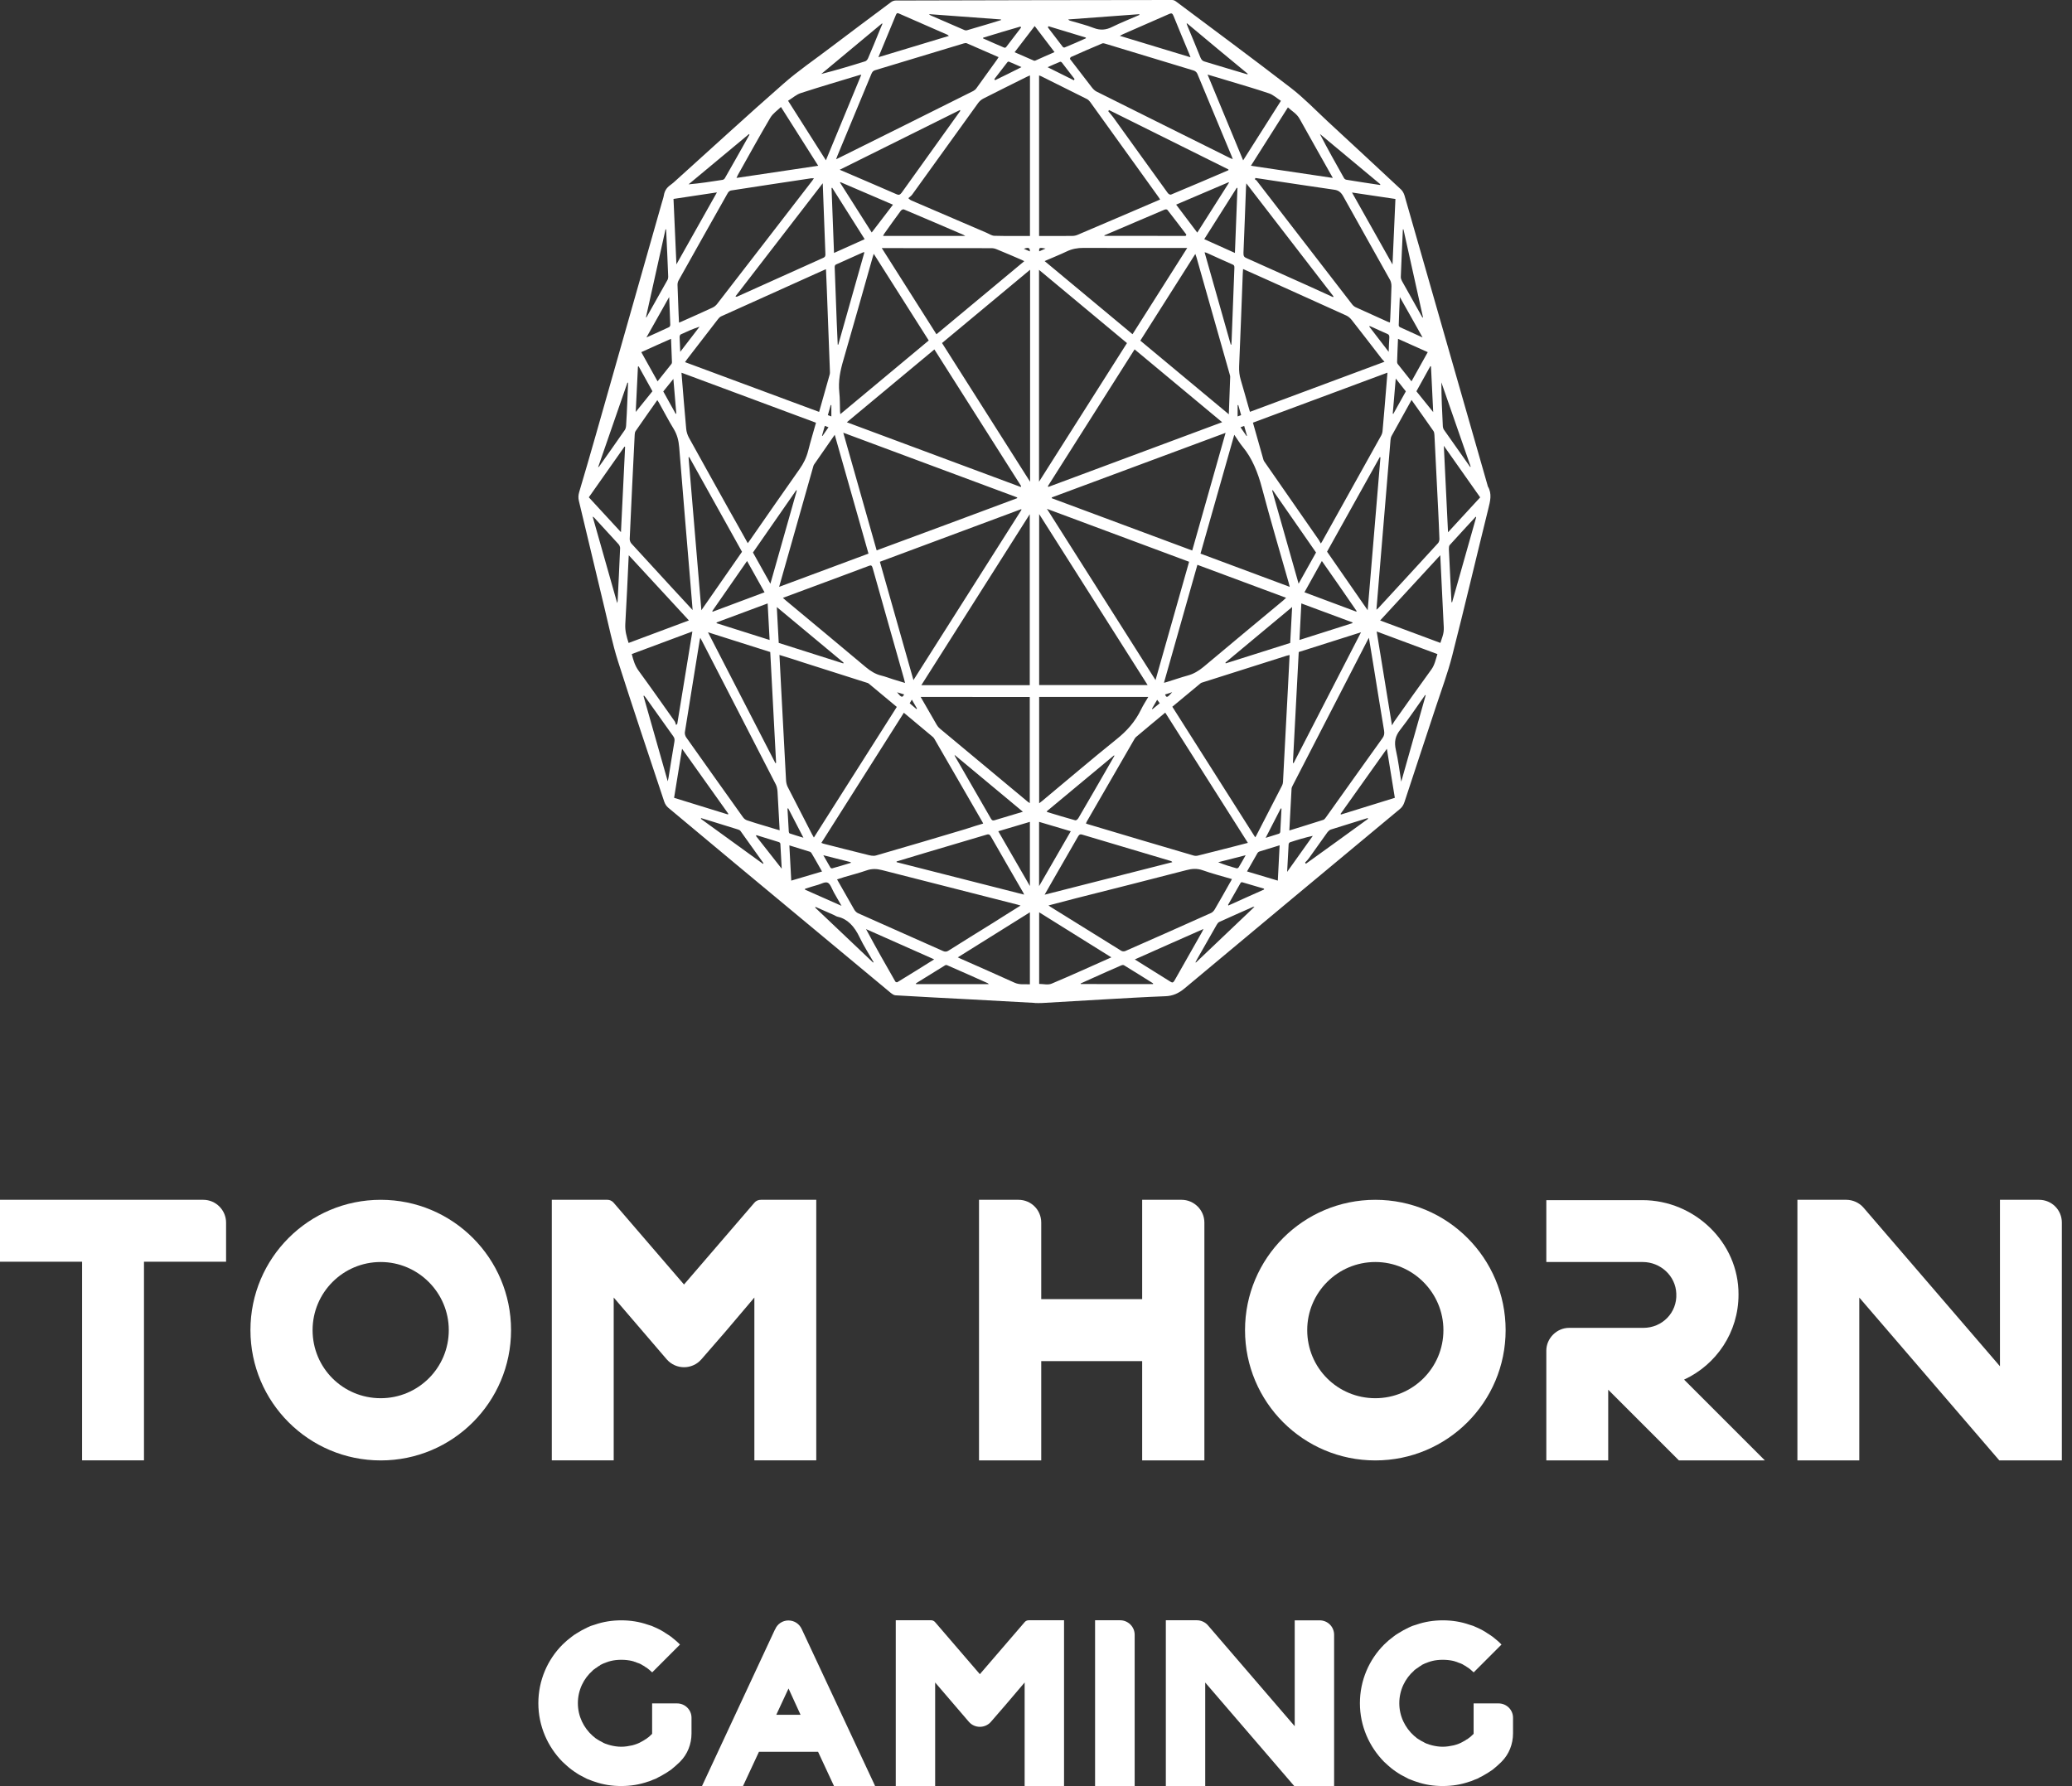
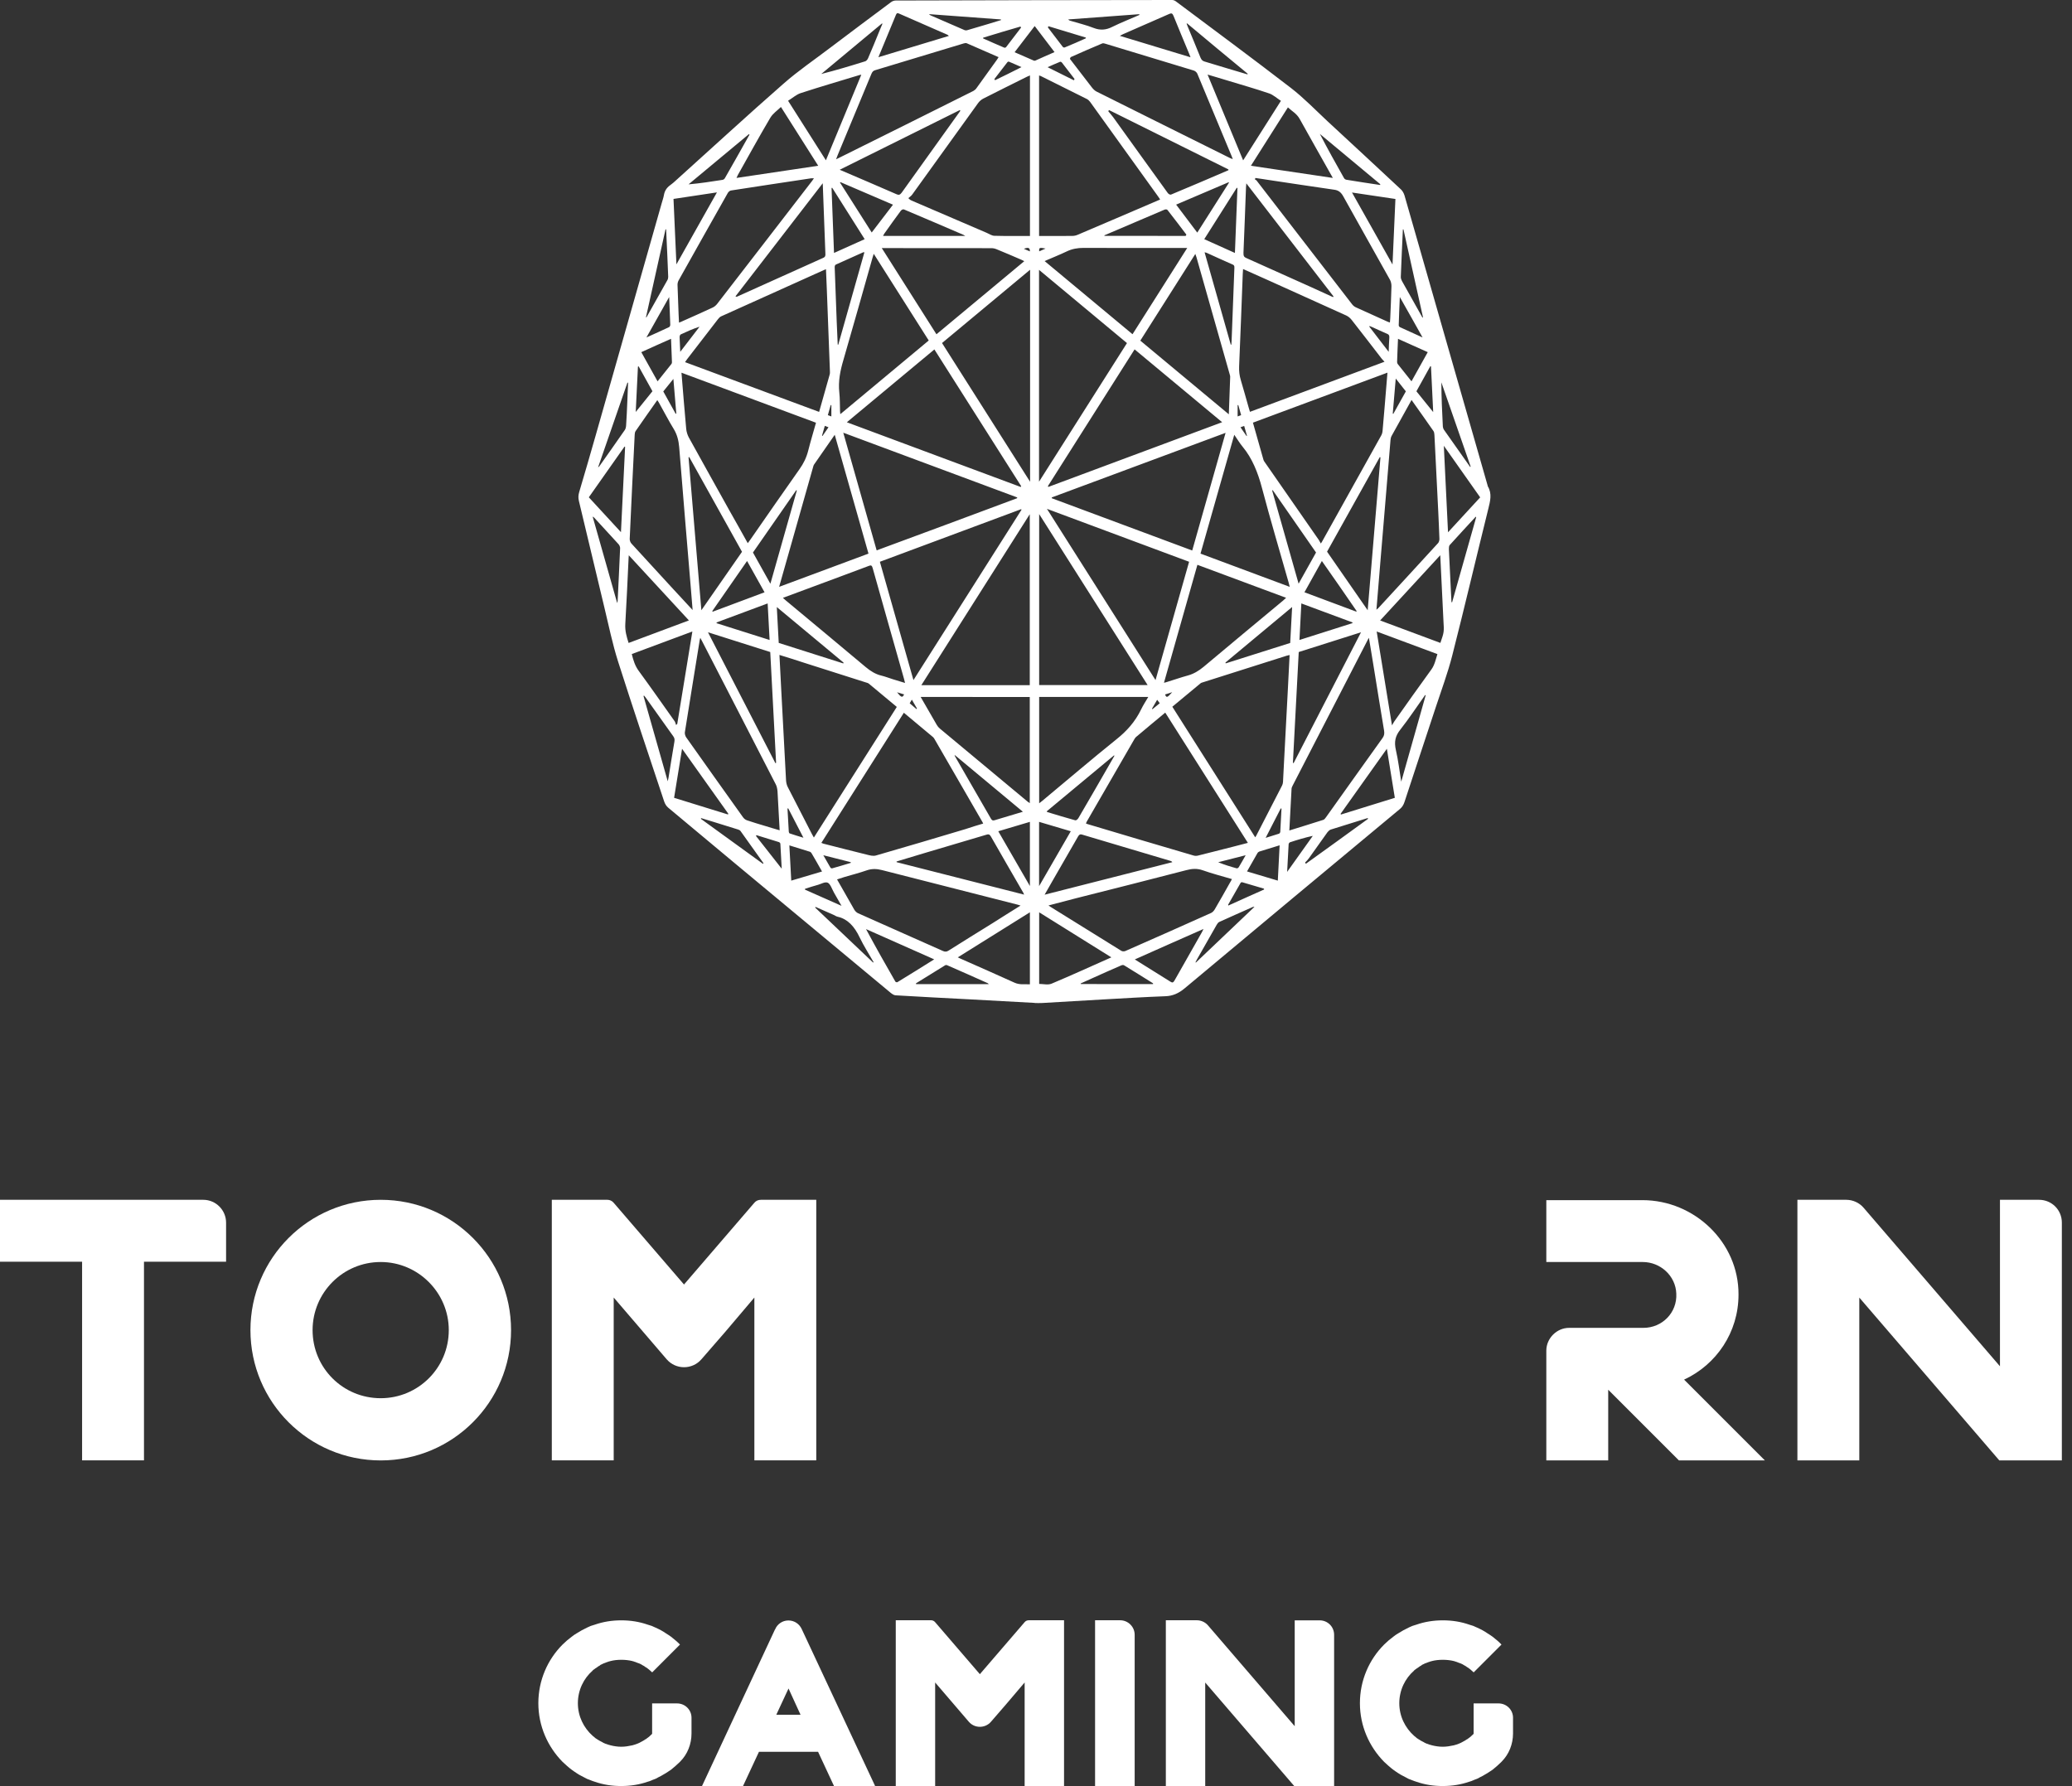
<svg xmlns="http://www.w3.org/2000/svg" width="116" height="100" viewBox="0 0 116 100" fill="none">
  <rect x="0" y="0" width="116" height="100" fill="#333333" stroke="none" />
  <path d="M57.93 56.149C56.733 56.084 55.54 56.018 54.346 55.953C52.942 55.88 51.538 55.808 50.135 55.724C50.044 55.721 49.946 55.648 49.862 55.583C46.957 53.171 44.054 50.755 41.152 48.342C39.904 47.301 38.653 46.26 37.405 45.215C37.314 45.139 37.227 45.008 37.184 44.874C36.317 42.266 35.439 39.661 34.601 37.031C34.289 36.052 34.078 35.014 33.832 33.995C33.353 32.014 32.889 30.03 32.41 28.049C32.366 27.868 32.377 27.726 32.424 27.556C32.74 26.485 33.056 25.415 33.36 24.338C34.594 20.003 35.823 15.671 37.057 11.336C37.093 11.202 37.144 11.072 37.166 10.934C37.22 10.611 37.391 10.455 37.586 10.317C37.655 10.27 37.721 10.208 37.786 10.15C39.81 8.329 41.82 6.475 43.862 4.687C44.704 3.947 45.603 3.341 46.478 2.674C47.61 1.817 48.745 0.969 49.88 0.123C49.96 0.062 50.058 0.029 50.149 0.029C55.304 0.015 60.462 0.004 65.617 0C65.694 0 65.773 0.029 65.839 0.083C67.986 1.69 70.141 3.283 72.274 4.926C72.985 5.474 73.642 6.156 74.316 6.784C75.688 8.053 77.063 9.327 78.43 10.604C78.514 10.68 78.59 10.81 78.63 10.941C80.182 16.346 81.731 21.759 83.28 27.168C83.288 27.189 83.288 27.211 83.295 27.229C83.542 27.643 83.429 28.053 83.32 28.495C82.642 31.227 82 33.973 81.303 36.701C81.053 37.684 80.698 38.627 80.385 39.581C79.801 41.355 79.21 43.126 78.63 44.9C78.572 45.074 78.496 45.19 78.379 45.288C74.364 48.629 70.344 51.966 66.332 55.325C65.987 55.616 65.65 55.761 65.251 55.775C64.076 55.819 62.904 55.891 61.728 55.957C60.593 56.022 59.458 56.091 58.319 56.156C58.191 56.163 58.068 56.156 57.941 56.156C57.93 56.156 57.93 56.153 57.93 56.149ZM65.632 39.567C67.184 42.016 68.726 44.442 70.272 46.877C70.293 46.848 70.308 46.829 70.322 46.804C70.808 45.864 71.291 44.925 71.773 43.985C71.802 43.931 71.824 43.855 71.828 43.789C71.853 43.365 71.871 42.944 71.893 42.52C71.962 41.217 72.031 39.908 72.1 38.602C72.136 37.967 72.165 37.329 72.198 36.672C72.133 36.69 72.082 36.697 72.031 36.712C70.464 37.209 68.9 37.706 67.333 38.203C67.29 38.217 67.239 38.228 67.203 38.264C66.68 38.693 66.169 39.124 65.632 39.567ZM43.637 36.668C43.674 37.332 43.699 37.956 43.735 38.577C43.826 40.282 43.913 41.994 44.007 43.699C44.015 43.819 44.047 43.953 44.098 44.054C44.548 44.939 45.001 45.821 45.458 46.702C45.491 46.764 45.524 46.822 45.564 46.891C47.116 44.446 48.658 42.016 50.207 39.578C49.67 39.132 49.151 38.7 48.633 38.268C48.596 38.239 48.546 38.228 48.498 38.214C47.337 37.844 46.173 37.47 45.012 37.104C44.555 36.951 44.105 36.813 43.637 36.668ZM41.863 30.411C41.922 30.334 41.961 30.276 42.001 30.222C42.919 28.901 43.837 27.574 44.762 26.264C44.983 25.952 45.15 25.622 45.252 25.212C45.382 24.697 45.535 24.197 45.683 23.667C43.169 22.731 40.67 21.802 38.152 20.866C38.239 21.94 38.323 22.978 38.417 24.012C38.432 24.178 38.49 24.356 38.562 24.49C39.324 25.872 40.093 27.244 40.859 28.622C41.192 29.21 41.526 29.801 41.863 30.411ZM73.946 30.429C73.986 30.374 73.997 30.36 74.004 30.342C75.115 28.346 76.228 26.355 77.338 24.36C77.371 24.298 77.393 24.222 77.4 24.149C77.44 23.732 77.476 23.308 77.509 22.887C77.567 22.227 77.618 21.563 77.676 20.863C75.154 21.799 72.655 22.727 70.145 23.663C70.348 24.371 70.536 25.056 70.732 25.735C70.75 25.803 70.798 25.865 70.838 25.92C71.839 27.363 72.844 28.804 73.845 30.247C73.877 30.298 73.91 30.36 73.946 30.429ZM69.862 47.189C68.309 44.74 66.778 42.324 65.236 39.897C64.681 40.358 64.134 40.811 63.589 41.272C63.553 41.308 63.52 41.359 63.492 41.41C62.614 42.93 61.732 44.453 60.854 45.977C60.832 46.013 60.818 46.053 60.796 46.104C60.843 46.122 60.88 46.14 60.916 46.147C62.886 46.735 64.856 47.323 66.829 47.9C66.905 47.921 66.985 47.921 67.061 47.903C67.725 47.74 68.389 47.566 69.053 47.399C69.317 47.334 69.579 47.265 69.862 47.189ZM55.043 46.108C55.021 46.06 55.01 46.039 54.999 46.017C54.107 44.471 53.214 42.926 52.322 41.384C52.297 41.341 52.267 41.294 52.235 41.268C51.694 40.815 51.154 40.365 50.602 39.904C49.064 42.331 47.53 44.751 45.984 47.189C46.039 47.21 46.064 47.225 46.09 47.232C46.899 47.439 47.708 47.646 48.517 47.845C48.691 47.889 48.876 47.943 49.039 47.896C50.711 47.417 52.38 46.916 54.049 46.419C54.368 46.311 54.698 46.209 55.043 46.108ZM64.95 11.17C64.903 11.101 64.87 11.05 64.841 11.006C63.571 9.24 62.302 7.469 61.028 5.703C60.977 5.634 60.912 5.576 60.847 5.543C60.002 5.119 59.153 4.701 58.308 4.277C58.268 4.255 58.224 4.241 58.173 4.226C58.173 7.23 58.173 10.212 58.173 13.212C58.239 13.212 58.297 13.212 58.351 13.212C58.91 13.212 59.476 13.216 60.034 13.208C60.132 13.208 60.234 13.187 60.328 13.147C61.065 12.835 61.797 12.519 62.53 12.207C63.328 11.866 64.126 11.525 64.95 11.17ZM57.662 13.212C57.662 10.201 57.662 7.223 57.662 4.223C57.6 4.248 57.549 4.27 57.502 4.292C56.682 4.698 55.87 5.104 55.054 5.518C54.945 5.572 54.836 5.663 54.756 5.775C53.526 7.477 52.3 9.185 51.074 10.887C51.012 10.974 50.929 11.024 50.853 11.093C50.943 11.188 50.991 11.21 51.034 11.228C52.438 11.833 53.842 12.432 55.246 13.038C55.384 13.1 55.525 13.197 55.667 13.201C56.327 13.219 56.991 13.212 57.662 13.212ZM77.512 20.253C77.436 20.17 77.389 20.126 77.349 20.075C76.79 19.354 76.239 18.628 75.677 17.917C75.593 17.808 75.484 17.718 75.376 17.667C73.91 17.003 72.441 16.343 70.975 15.679C70.518 15.476 70.061 15.269 69.593 15.062C69.586 15.167 69.579 15.251 69.575 15.338C69.51 17.061 69.445 18.784 69.372 20.507C69.361 20.779 69.39 21.029 69.466 21.28C69.615 21.773 69.749 22.27 69.891 22.764C69.92 22.861 69.949 22.959 69.978 23.057C72.484 22.129 74.969 21.2 77.512 20.253ZM45.858 23.061C46.061 22.35 46.257 21.661 46.449 20.971C46.471 20.895 46.463 20.805 46.46 20.718C46.402 19.212 46.347 17.703 46.289 16.194C46.278 15.824 46.257 15.45 46.242 15.073C46.191 15.091 46.162 15.102 46.133 15.116C44.214 15.98 42.291 16.843 40.376 17.71C40.311 17.739 40.245 17.801 40.195 17.87C39.618 18.613 39.041 19.361 38.468 20.108C38.432 20.155 38.399 20.206 38.352 20.275C40.866 21.204 43.354 22.129 45.858 23.061ZM58.177 28.782C58.177 32.007 58.177 35.181 58.177 38.355C60.198 38.355 62.211 38.355 64.25 38.355C62.222 35.156 60.209 31.985 58.177 28.782ZM51.582 38.359C53.628 38.359 55.641 38.359 57.651 38.359C57.651 35.174 57.651 32 57.651 28.789C55.62 31.992 53.61 35.159 51.582 38.359ZM58.17 15.109C58.17 19.067 58.17 22.992 58.17 26.968C59.824 24.363 61.453 21.795 63.093 19.208C61.446 17.837 59.817 16.477 58.17 15.109ZM57.669 26.972C57.669 22.985 57.669 19.06 57.669 15.102C56.019 16.477 54.386 17.83 52.739 19.205C54.379 21.791 56.011 24.36 57.669 26.972ZM64.692 38.076C65.323 35.849 65.944 33.654 66.571 31.452C63.92 30.469 61.289 29.486 58.612 28.488C60.651 31.706 62.661 34.869 64.692 38.076ZM51.139 38.076C53.171 34.876 55.177 31.713 57.187 28.542C57.179 28.528 57.176 28.521 57.172 28.506C54.542 29.486 51.905 30.465 49.26 31.452C49.888 33.657 50.508 35.845 51.139 38.076ZM47.41 23.641C50.682 24.86 53.914 26.061 57.147 27.265C57.154 27.247 57.161 27.236 57.169 27.218C55.551 24.668 53.933 22.114 52.311 19.564C50.682 20.921 49.061 22.267 47.41 23.641ZM63.52 19.56C61.899 22.118 60.281 24.664 58.667 27.215C58.674 27.233 58.681 27.244 58.688 27.262C61.921 26.058 65.153 24.857 68.421 23.638C66.771 22.267 65.153 20.921 63.52 19.56ZM56.944 27.893C56.944 27.878 56.947 27.868 56.947 27.849C53.711 26.645 50.479 25.444 47.211 24.226C47.842 26.453 48.459 28.63 49.079 30.813C51.716 29.841 54.332 28.869 56.944 27.893ZM58.884 27.849C58.884 27.864 58.884 27.875 58.881 27.893C61.5 28.869 64.119 29.845 66.746 30.821C67.37 28.626 67.986 26.449 68.614 24.233C65.345 25.444 62.117 26.649 58.884 27.849ZM79.025 22.393C78.644 23.079 78.274 23.739 77.908 24.407C77.871 24.472 77.853 24.563 77.846 24.643C77.766 25.564 77.69 26.485 77.618 27.407C77.509 28.727 77.396 30.048 77.287 31.372C77.211 32.282 77.135 33.197 77.059 34.136C77.103 34.096 77.135 34.075 77.164 34.046C78.281 32.834 79.402 31.619 80.516 30.4C80.556 30.353 80.589 30.244 80.585 30.168C80.57 29.66 80.541 29.148 80.52 28.64C80.451 27.211 80.382 25.785 80.306 24.356C80.302 24.284 80.291 24.193 80.255 24.138C79.852 23.558 79.446 22.988 79.025 22.393ZM38.776 34.154C38.74 33.719 38.711 33.334 38.678 32.95C38.457 30.316 38.236 27.683 38.025 25.045C37.993 24.661 37.909 24.338 37.728 24.033C37.43 23.551 37.166 23.032 36.883 22.531C36.857 22.488 36.832 22.448 36.799 22.401C36.386 22.988 35.979 23.562 35.58 24.142C35.548 24.186 35.537 24.273 35.533 24.338C35.435 26.282 35.341 28.223 35.254 30.171C35.25 30.258 35.297 30.374 35.348 30.429C36.088 31.241 36.836 32.047 37.575 32.856C37.967 33.276 38.355 33.701 38.776 34.154ZM72.183 46.496C72.833 46.292 73.457 46.104 74.084 45.901C74.142 45.883 74.193 45.814 74.233 45.759C75.292 44.279 76.341 42.792 77.404 41.315C77.498 41.185 77.512 41.069 77.487 40.902C77.295 39.763 77.113 38.616 76.928 37.474C76.834 36.897 76.74 36.316 76.638 35.707C76.606 35.758 76.591 35.783 76.576 35.816C75.173 38.54 73.769 41.265 72.365 43.989C72.339 44.04 72.31 44.101 72.307 44.163C72.263 44.921 72.223 45.69 72.183 46.496ZM39.204 35.707C39.19 35.769 39.179 35.805 39.172 35.845C38.896 37.564 38.613 39.28 38.341 41C38.33 41.083 38.366 41.206 38.41 41.272C39.469 42.77 40.532 44.265 41.595 45.752C41.653 45.835 41.736 45.897 41.82 45.926C42.143 46.039 42.462 46.129 42.785 46.227C43.068 46.314 43.351 46.401 43.648 46.485C43.608 45.734 43.572 45.016 43.529 44.305C43.518 44.17 43.489 44.022 43.431 43.913C42.063 41.243 40.684 38.577 39.313 35.91C39.284 35.852 39.248 35.791 39.204 35.707ZM70.286 9.965C70.275 9.991 70.261 10.016 70.25 10.038C70.286 10.059 70.322 10.074 70.348 10.107C72.133 12.418 73.917 14.732 75.702 17.043C75.76 17.115 75.836 17.177 75.916 17.21C76.497 17.478 77.077 17.736 77.661 18C77.708 18.022 77.755 18.037 77.814 18.055C77.821 17.96 77.828 17.892 77.832 17.819C77.857 17.224 77.886 16.626 77.9 16.031C77.904 15.911 77.871 15.758 77.817 15.664C76.95 14.104 76.069 12.559 75.202 10.992C75.064 10.742 74.911 10.651 74.697 10.622C73.478 10.448 72.26 10.259 71.041 10.078C70.79 10.034 70.536 10.005 70.286 9.965ZM38.014 18.062C38.087 18.033 38.145 18.015 38.192 17.989C38.758 17.736 39.328 17.485 39.894 17.221C39.988 17.177 40.086 17.101 40.158 17.003C41.932 14.714 43.695 12.421 45.466 10.128C45.498 10.085 45.524 10.038 45.567 9.983C45.502 9.983 45.455 9.98 45.408 9.983C43.913 10.208 42.418 10.433 40.924 10.665C40.862 10.673 40.786 10.734 40.746 10.803C39.825 12.436 38.903 14.068 37.989 15.704C37.953 15.769 37.927 15.871 37.931 15.954C37.942 16.357 37.96 16.756 37.975 17.159C37.982 17.456 38 17.747 38.014 18.062ZM59.94 3.2C59.925 3.229 59.911 3.265 59.897 3.294C60.306 3.831 60.716 4.364 61.13 4.897C61.206 4.992 61.293 5.079 61.388 5.126C63.872 6.37 66.365 7.604 68.853 8.844C68.9 8.866 68.948 8.884 69.016 8.913C68.991 8.844 68.98 8.804 68.966 8.772C68.323 7.226 67.681 5.677 67.032 4.128C66.996 4.041 66.901 3.969 66.825 3.947C65.178 3.443 63.535 2.946 61.888 2.449C61.83 2.431 61.758 2.409 61.703 2.434C61.112 2.681 60.528 2.938 59.94 3.2ZM46.808 8.917C46.877 8.88 46.91 8.873 46.938 8.855C49.456 7.604 51.977 6.352 54.491 5.093C54.557 5.057 54.622 5.003 54.669 4.934C55.05 4.411 55.427 3.882 55.808 3.352C55.841 3.308 55.866 3.261 55.906 3.2C55.3 2.935 54.713 2.677 54.125 2.423C54.074 2.402 54.009 2.416 53.954 2.431C52.3 2.931 50.642 3.432 48.988 3.932C48.887 3.961 48.828 4.027 48.778 4.154C48.154 5.666 47.526 7.176 46.895 8.688C46.873 8.746 46.851 8.808 46.808 8.917ZM58.699 50.693C58.761 50.736 58.783 50.755 58.808 50.769C60.129 51.589 61.449 52.412 62.77 53.229C62.835 53.272 62.933 53.272 63.005 53.243C64.605 52.539 66.205 51.832 67.801 51.114C67.881 51.077 67.957 50.998 68.008 50.91C68.298 50.417 68.578 49.917 68.86 49.416C68.897 49.361 68.926 49.3 68.969 49.216C68.407 49.05 67.863 48.912 67.333 48.723C67.025 48.614 66.731 48.632 66.419 48.716C64.362 49.253 62.302 49.768 60.241 50.29C59.744 50.424 59.24 50.555 58.699 50.693ZM57.136 50.7C57.052 50.675 57.013 50.657 56.973 50.649C54.437 50.007 51.905 49.361 49.373 48.712C49.075 48.636 48.8 48.629 48.506 48.734C48.099 48.875 47.686 48.981 47.279 49.1C47.145 49.14 47.011 49.187 46.862 49.235C47.192 49.819 47.508 50.374 47.827 50.929C47.878 51.016 47.958 51.092 48.038 51.128C49.623 51.839 51.215 52.539 52.801 53.247C52.91 53.294 52.997 53.29 53.098 53.225C53.925 52.703 54.756 52.188 55.583 51.676C56.087 51.353 56.595 51.038 57.136 50.7ZM48.916 14.21C48.887 14.304 48.865 14.366 48.847 14.431C48.303 16.343 47.769 18.262 47.214 20.166C47.04 20.757 46.92 21.338 46.989 21.98C47.026 22.325 47.018 22.684 47.029 23.032C47.029 23.072 47.036 23.115 47.044 23.188C48.702 21.806 50.341 20.442 51.995 19.063C50.972 17.449 49.95 15.838 48.916 14.21ZM68.795 23.195C68.82 22.47 68.85 21.791 68.871 21.109C68.875 21.048 68.85 20.982 68.835 20.924C68.218 18.748 67.602 16.575 66.985 14.405C66.97 14.351 66.949 14.293 66.92 14.217C65.886 15.846 64.866 17.453 63.84 19.071C65.487 20.442 67.123 21.806 68.795 23.195ZM67.21 30.995C68.875 31.615 70.529 32.228 72.205 32.856C72.176 32.747 72.162 32.674 72.14 32.602C71.643 30.85 71.124 29.108 70.656 27.338C70.42 26.438 70.097 25.651 69.575 25.02C69.408 24.82 69.267 24.581 69.1 24.342C68.465 26.573 67.845 28.771 67.21 30.995ZM43.619 32.856C45.302 32.228 46.953 31.611 48.622 30.995C47.99 28.771 47.367 26.569 46.732 24.342C46.336 24.911 45.959 25.455 45.578 26.003C45.542 26.054 45.527 26.13 45.509 26.192C45.132 27.523 44.755 28.854 44.377 30.186C44.127 31.064 43.88 31.938 43.619 32.856ZM72.002 33.469C70.333 32.848 68.69 32.239 67.036 31.622C66.412 33.824 65.791 36.008 65.164 38.225C65.247 38.206 65.291 38.199 65.334 38.181C65.726 38.061 66.118 37.923 66.513 37.815C66.825 37.728 67.105 37.564 67.38 37.336C68.864 36.088 70.351 34.858 71.842 33.617C71.882 33.581 71.929 33.53 72.002 33.469ZM43.83 33.472C43.909 33.541 43.96 33.585 44.007 33.628C45.495 34.869 46.982 36.099 48.466 37.347C48.738 37.575 49.017 37.746 49.333 37.822C49.554 37.876 49.772 37.96 49.989 38.029C50.207 38.098 50.425 38.163 50.668 38.236C50.642 38.138 50.632 38.076 50.613 38.014C50.029 35.947 49.438 33.882 48.858 31.811C48.818 31.669 48.774 31.63 48.665 31.673C47.628 32.065 46.583 32.449 45.542 32.837C44.976 33.044 44.417 33.251 43.83 33.472ZM58.177 39.019C58.177 41.007 58.177 42.98 58.177 44.972C58.239 44.925 58.289 44.889 58.337 44.849C59.73 43.691 61.112 42.509 62.516 41.381C63.063 40.942 63.542 40.43 63.894 39.701C64.003 39.472 64.144 39.266 64.286 39.019C62.233 39.019 60.212 39.019 58.177 39.019ZM51.542 39.019C51.858 39.563 52.148 40.071 52.442 40.579C52.489 40.662 52.55 40.735 52.616 40.789C54.252 42.153 55.892 43.517 57.531 44.881C57.568 44.91 57.611 44.936 57.651 44.968C57.651 42.973 57.651 41 57.651 39.023C55.62 39.019 53.599 39.019 51.542 39.019ZM63.404 18.712C64.42 17.108 65.429 15.519 66.466 13.883C66.361 13.883 66.299 13.883 66.241 13.883C64.377 13.883 62.516 13.887 60.655 13.879C60.332 13.879 60.023 13.93 59.715 14.079C59.32 14.268 58.913 14.427 58.482 14.616C60.132 15.987 61.758 17.34 63.404 18.712ZM49.365 13.887C50.407 15.526 51.415 17.115 52.427 18.715C54.067 17.351 55.696 15.994 57.343 14.623C57.285 14.594 57.245 14.572 57.208 14.554C56.74 14.351 56.269 14.148 55.797 13.956C55.703 13.916 55.601 13.894 55.503 13.894C53.526 13.89 51.549 13.89 49.569 13.89C49.521 13.887 49.463 13.887 49.365 13.887ZM76.569 34.165C76.812 31.278 77.048 28.441 77.284 25.608C77.273 25.604 77.258 25.6 77.248 25.59C76.264 27.352 75.281 29.112 74.295 30.886C75.046 31.974 75.793 33.048 76.569 34.165ZM39.266 34.165C40.039 33.055 40.786 31.981 41.541 30.893C40.554 29.119 39.567 27.352 38.584 25.586C38.573 25.593 38.562 25.6 38.548 25.608C38.787 28.441 39.023 31.274 39.266 34.165ZM39.636 35.399C40.909 37.873 42.161 40.3 43.412 42.73C43.423 42.723 43.438 42.716 43.449 42.708C43.34 40.641 43.231 38.573 43.122 36.505C41.961 36.135 40.819 35.772 39.636 35.399ZM72.383 42.708C72.394 42.712 72.412 42.716 72.423 42.723C73.671 40.296 74.922 37.869 76.196 35.399C75.013 35.776 73.867 36.139 72.709 36.505C72.6 38.577 72.492 40.644 72.383 42.708ZM46.061 10.259C44.414 12.396 42.796 14.496 41.174 16.593C41.218 16.618 41.243 16.615 41.265 16.607C42.876 15.882 44.49 15.153 46.1 14.431C46.199 14.387 46.217 14.322 46.209 14.199C46.169 13.205 46.133 12.218 46.097 11.224C46.09 10.916 46.075 10.611 46.061 10.259ZM74.632 16.636C74.639 16.622 74.647 16.607 74.654 16.593C73.036 14.496 71.414 12.396 69.775 10.266C69.764 10.375 69.76 10.43 69.757 10.488C69.709 11.71 69.669 12.933 69.615 14.148C69.608 14.329 69.651 14.395 69.771 14.445C70.972 14.982 72.169 15.519 73.37 16.06C73.79 16.252 74.211 16.448 74.632 16.636ZM53.762 6.207C53.755 6.189 53.751 6.178 53.74 6.16C51.509 7.27 49.278 8.38 47.011 9.504C48.107 9.976 49.155 10.419 50.203 10.879C50.319 10.93 50.388 10.908 50.479 10.789C51.219 9.748 51.966 8.717 52.706 7.68C53.058 7.194 53.41 6.7 53.762 6.207ZM68.773 9.53C68.773 9.515 68.773 9.501 68.773 9.486C66.546 8.376 64.315 7.27 62.084 6.16C62.073 6.182 62.059 6.207 62.048 6.229C62.135 6.338 62.229 6.439 62.316 6.555C63.336 7.97 64.355 9.396 65.378 10.807C65.418 10.861 65.508 10.916 65.559 10.894C66.637 10.448 67.703 9.987 68.773 9.53ZM58.482 50.091C60.898 49.474 63.267 48.872 65.632 48.27C65.596 48.222 65.559 48.204 65.523 48.197C63.869 47.704 62.218 47.218 60.564 46.721C60.466 46.692 60.412 46.735 60.354 46.833C59.889 47.642 59.425 48.447 58.961 49.253C58.812 49.517 58.66 49.782 58.482 50.091ZM50.196 48.23C50.196 48.244 50.196 48.255 50.196 48.27C52.565 48.875 54.938 49.478 57.335 50.087C57.303 50.022 57.295 49.996 57.285 49.975C56.679 48.926 56.073 47.881 55.471 46.826C55.395 46.695 55.326 46.699 55.228 46.731C54.081 47.072 52.935 47.413 51.789 47.751C51.259 47.91 50.729 48.07 50.196 48.23ZM48.219 4.186C48.172 4.19 48.143 4.19 48.121 4.201C47.022 4.535 45.919 4.857 44.827 5.213C44.588 5.289 44.367 5.489 44.12 5.641C44.845 6.78 45.535 7.865 46.238 8.975C46.902 7.364 47.555 5.79 48.219 4.186ZM67.605 4.175C68.28 5.793 68.933 7.375 69.597 8.978C70.304 7.861 70.993 6.776 71.712 5.645C71.476 5.492 71.273 5.304 71.055 5.231C70.279 4.966 69.495 4.745 68.712 4.506C68.353 4.393 67.993 4.292 67.605 4.175ZM77.073 35.355C77.36 37.104 77.639 38.823 77.93 40.612C77.995 40.499 78.028 40.434 78.067 40.379C78.753 39.411 79.439 38.435 80.135 37.481C80.313 37.238 80.375 36.937 80.473 36.621C79.337 36.197 78.216 35.776 77.073 35.355ZM37.851 40.593C37.873 40.572 37.895 40.55 37.916 40.528C38.196 38.812 38.475 37.096 38.762 35.355C37.608 35.783 36.491 36.2 35.37 36.618C35.457 36.98 35.559 37.285 35.751 37.55C36.433 38.482 37.1 39.436 37.775 40.387C37.808 40.441 37.826 40.525 37.851 40.593ZM80.632 31.085C79.5 32.315 78.39 33.516 77.266 34.738C78.412 35.166 79.529 35.58 80.639 35.994C80.85 35.38 80.85 35.38 80.81 34.746C80.792 34.445 80.781 34.147 80.766 33.842C80.723 32.939 80.679 32.039 80.632 31.085ZM35.203 31.089C35.196 31.165 35.192 31.201 35.192 31.234C35.134 32.468 35.08 33.701 35.007 34.934C34.985 35.322 35.08 35.645 35.192 35.997C36.313 35.58 37.427 35.163 38.569 34.735C37.438 33.512 36.335 32.315 35.203 31.089ZM74.618 9.962C73.979 8.826 73.37 7.752 72.767 6.668C72.59 6.348 72.329 6.229 72.104 6.011C71.411 7.103 70.732 8.173 70.032 9.28C71.563 9.508 73.069 9.733 74.618 9.962ZM45.807 9.28C45.103 8.166 44.417 7.092 43.721 5.989C43.51 6.196 43.271 6.348 43.122 6.599C42.502 7.647 41.911 8.728 41.308 9.798C41.287 9.842 41.269 9.885 41.232 9.962C42.763 9.733 44.265 9.508 45.807 9.28ZM62.218 53.599C60.851 52.742 59.519 51.915 58.177 51.077C58.177 52.434 58.177 53.769 58.177 55.086C58.416 55.086 58.663 55.158 58.873 55.072C59.98 54.607 61.075 54.106 62.218 53.599ZM57.658 51.077C56.309 51.919 54.977 52.75 53.621 53.599C53.697 53.635 53.74 53.653 53.784 53.675C54.789 54.121 55.794 54.56 56.798 55.017C57.085 55.148 57.364 55.093 57.658 55.108C57.658 53.762 57.658 52.431 57.658 51.077ZM82.867 27.846C82.188 26.885 81.521 25.938 80.832 24.958C80.912 26.602 80.988 28.18 81.067 29.801C81.684 29.134 82.265 28.499 82.867 27.846ZM34.996 25.02C34.985 25.016 34.974 25.005 34.964 25.002C34.3 25.941 33.636 26.888 32.965 27.842C33.571 28.499 34.155 29.134 34.764 29.794C34.844 28.172 34.92 26.598 34.996 25.02ZM37.869 14.801C38.635 13.441 39.371 12.131 40.137 10.771C39.295 10.898 38.508 11.017 37.706 11.137C37.764 12.363 37.815 13.549 37.869 14.801ZM78.122 11.14C77.317 11.021 76.529 10.905 75.691 10.778C76.46 12.138 77.197 13.451 77.959 14.808C78.017 13.546 78.071 12.356 78.122 11.14ZM40.757 45.6C40.764 45.585 40.768 45.571 40.772 45.556C39.915 44.352 39.059 43.151 38.185 41.921C38.033 42.857 37.888 43.753 37.739 44.667C38.751 44.979 39.756 45.291 40.757 45.6ZM75.053 45.563C75.06 45.578 75.064 45.589 75.071 45.603C76.076 45.291 77.081 44.983 78.089 44.667C77.937 43.746 77.792 42.853 77.643 41.921C76.765 43.162 75.909 44.363 75.053 45.563ZM63.531 53.715C64.228 54.15 64.881 54.553 65.534 54.966C65.635 55.032 65.686 55.013 65.755 54.894C66.267 53.987 66.778 53.087 67.29 52.188C67.315 52.144 67.333 52.097 67.377 52.01C66.089 52.579 64.83 53.134 63.531 53.715ZM52.3 53.711C51.002 53.134 49.743 52.576 48.484 52.017C49.021 53.018 49.569 53.99 50.124 54.952C50.142 54.988 50.211 55.002 50.24 54.988C50.918 54.578 51.589 54.154 52.3 53.711ZM53.124 2.01C53.084 1.973 53.066 1.959 53.047 1.948C52.133 1.549 51.223 1.154 50.312 0.751C50.225 0.711 50.189 0.755 50.153 0.845C49.968 1.302 49.775 1.756 49.587 2.213C49.456 2.528 49.325 2.848 49.177 3.203C50.501 2.804 51.8 2.412 53.124 2.01ZM62.693 2.006C64.032 2.412 65.327 2.804 66.651 3.207C66.615 3.113 66.593 3.054 66.571 3C66.281 2.3 65.987 1.607 65.704 0.903C65.646 0.758 65.596 0.722 65.476 0.773C64.609 1.157 63.742 1.531 62.875 1.912C62.824 1.934 62.773 1.963 62.693 2.006ZM42.154 30.933C42.477 31.517 42.796 32.087 43.13 32.682C43.634 30.911 44.12 29.188 44.609 27.465C44.599 27.458 44.591 27.447 44.581 27.44C43.775 28.6 42.966 29.761 42.154 30.933ZM73.678 30.933C72.862 29.758 72.056 28.6 71.251 27.44C71.24 27.447 71.233 27.458 71.222 27.465C71.712 29.192 72.201 30.915 72.702 32.678C73.036 32.076 73.352 31.517 73.678 30.933ZM48.393 14.126C48.357 14.123 48.342 14.119 48.331 14.123C47.824 14.351 47.319 14.58 46.812 14.805C46.721 14.844 46.728 14.924 46.732 15.022C46.768 16.027 46.808 17.028 46.844 18.037C46.859 18.454 46.88 18.875 46.899 19.292C46.91 19.292 46.92 19.296 46.931 19.296C47.414 17.583 47.9 15.864 48.393 14.126ZM68.904 19.296C68.915 19.296 68.926 19.292 68.937 19.292C68.944 19.223 68.948 19.15 68.951 19.081C69.005 17.718 69.056 16.357 69.107 14.993C69.114 14.866 69.071 14.834 68.998 14.805C68.516 14.594 68.033 14.373 67.555 14.155C67.522 14.141 67.489 14.137 67.438 14.126C67.932 15.864 68.418 17.576 68.904 19.296ZM53.439 42.262C53.457 42.324 53.461 42.338 53.468 42.349C54.139 43.51 54.81 44.671 55.478 45.835C55.536 45.941 55.598 45.948 55.681 45.922C56.04 45.81 56.396 45.709 56.755 45.6C56.911 45.553 57.071 45.505 57.266 45.447C55.971 44.37 54.716 43.329 53.439 42.262ZM62.389 42.317C62.381 42.309 62.378 42.298 62.371 42.288C61.115 43.332 59.86 44.377 58.598 45.425C58.616 45.447 58.623 45.462 58.634 45.465C59.157 45.621 59.675 45.785 60.198 45.926C60.248 45.941 60.332 45.872 60.372 45.806C60.977 44.776 61.572 43.735 62.171 42.697C62.24 42.571 62.316 42.44 62.389 42.317ZM43.597 35.994C44.813 36.378 46.013 36.759 47.214 37.144C47.218 37.125 47.225 37.115 47.225 37.096C45.988 36.07 44.751 35.036 43.489 33.987C43.529 34.684 43.565 35.33 43.597 35.994ZM72.339 33.984C71.07 35.036 69.84 36.066 68.606 37.093C68.614 37.111 68.617 37.122 68.621 37.14C69.822 36.759 71.026 36.374 72.231 35.997C72.27 35.333 72.299 34.688 72.339 33.984ZM54.041 13.208C53.98 13.172 53.958 13.161 53.936 13.147C52.83 12.671 51.716 12.193 50.606 11.725C50.555 11.703 50.465 11.75 50.425 11.808C50.113 12.225 49.812 12.653 49.507 13.081C49.485 13.11 49.467 13.154 49.438 13.208C50.969 13.208 52.482 13.208 54.041 13.208ZM66.379 13.208C66.39 13.183 66.408 13.158 66.419 13.136C66.067 12.675 65.719 12.207 65.36 11.754C65.327 11.714 65.244 11.717 65.193 11.739C64.359 12.095 63.524 12.45 62.686 12.809C62.4 12.929 62.113 13.056 61.826 13.176C61.83 13.183 61.83 13.197 61.834 13.205C63.35 13.208 64.866 13.208 66.379 13.208ZM69.278 10.527C69.267 10.524 69.256 10.52 69.241 10.513C68.639 11.463 68.037 12.418 67.42 13.39C68.004 13.655 68.559 13.905 69.136 14.162C69.183 12.925 69.231 11.728 69.278 10.527ZM46.587 10.509C46.576 10.517 46.565 10.524 46.554 10.531C46.601 11.732 46.645 12.933 46.692 14.162C47.276 13.898 47.831 13.647 48.408 13.39C47.791 12.41 47.189 11.46 46.587 10.509ZM58.173 49.612C58.779 48.567 59.352 47.566 59.947 46.539C59.342 46.358 58.765 46.191 58.173 46.013C58.173 47.21 58.173 48.382 58.173 49.612ZM57.658 49.605C57.658 48.378 57.658 47.203 57.658 46.013C57.067 46.191 56.49 46.361 55.888 46.539C56.479 47.569 57.056 48.567 57.658 49.605ZM49.993 11.46C48.992 11.032 48.016 10.614 47.044 10.194C47.036 10.201 47.033 10.216 47.029 10.223C47.628 11.17 48.23 12.109 48.803 13.016C49.199 12.494 49.587 11.989 49.993 11.46ZM65.846 11.456C66.249 11.986 66.637 12.501 67.028 13.023C67.609 12.113 68.207 11.17 68.802 10.23C68.795 10.223 68.791 10.208 68.788 10.201C67.816 10.611 66.84 11.032 65.846 11.456ZM74.004 31.408C73.678 31.996 73.359 32.566 73.029 33.16C74.012 33.527 74.973 33.886 75.934 34.245C75.942 34.231 75.945 34.22 75.949 34.209C75.31 33.276 74.665 32.348 74.004 31.408ZM42.803 33.16C42.469 32.562 42.15 31.989 41.824 31.408C41.163 32.359 40.521 33.287 39.879 34.209C39.886 34.223 39.89 34.234 39.894 34.249C40.859 33.886 41.816 33.527 42.803 33.16ZM75.717 34.887C75.717 34.873 75.717 34.862 75.717 34.847C74.77 34.492 73.819 34.144 72.855 33.784C72.818 34.484 72.782 35.145 72.749 35.83C73.751 35.511 74.734 35.199 75.717 34.887ZM43.086 35.83C43.05 35.13 43.013 34.47 42.977 33.784C42.008 34.144 41.062 34.495 40.118 34.847C40.118 34.862 40.118 34.873 40.118 34.891C41.102 35.199 42.081 35.515 43.086 35.83ZM82.642 28.963C82.635 28.949 82.627 28.941 82.62 28.927C82.13 29.457 81.641 29.986 81.158 30.52C81.122 30.559 81.111 30.675 81.115 30.748C81.147 31.499 81.187 32.254 81.224 33.008C81.234 33.24 81.245 33.48 81.26 33.712C81.271 33.715 81.281 33.715 81.296 33.719C81.742 32.137 82.192 30.549 82.642 28.963ZM34.554 33.766C34.568 33.69 34.579 33.661 34.579 33.636C34.626 32.656 34.677 31.669 34.717 30.69C34.721 30.617 34.673 30.516 34.63 30.469C34.176 29.968 33.719 29.475 33.262 28.978C33.248 28.96 33.226 28.952 33.179 28.923C33.639 30.552 34.089 32.137 34.554 33.766ZM79.816 38.928C79.805 38.925 79.798 38.914 79.787 38.91C79.323 39.563 78.873 40.242 78.39 40.858C78.118 41.203 78.038 41.522 78.151 42.008C78.278 42.56 78.347 43.136 78.448 43.764C78.913 42.114 79.362 40.517 79.816 38.928ZM37.383 43.742C37.405 43.648 37.419 43.59 37.427 43.539C37.536 42.864 37.641 42.193 37.757 41.522C37.779 41.388 37.757 41.312 37.692 41.221C37.18 40.503 36.665 39.785 36.154 39.063C36.121 39.019 36.092 38.986 36.056 38.943C36.045 38.95 36.037 38.961 36.026 38.968C36.476 40.55 36.922 42.124 37.383 43.742ZM49.402 1.335C49.394 1.328 49.387 1.317 49.38 1.31C48.248 2.256 47.109 3.196 45.977 4.143C46.808 3.932 47.628 3.686 48.44 3.432C48.498 3.414 48.567 3.337 48.6 3.258C48.825 2.739 49.039 2.213 49.253 1.687C49.307 1.564 49.355 1.447 49.402 1.335ZM66.455 1.306C66.448 1.313 66.441 1.32 66.433 1.328C66.455 1.382 66.473 1.44 66.495 1.491C66.735 2.064 66.974 2.641 67.206 3.218C67.261 3.352 67.33 3.414 67.431 3.443C67.856 3.57 68.28 3.697 68.704 3.827C69.082 3.94 69.459 4.052 69.84 4.165C69.844 4.15 69.847 4.143 69.851 4.128C68.719 3.196 67.584 2.253 66.455 1.306ZM77.266 10.357C77.269 10.342 77.273 10.328 77.273 10.313C76.145 9.377 75.02 8.438 73.892 7.498C74.331 8.347 74.788 9.163 75.245 9.972C75.274 10.02 75.329 10.056 75.376 10.063C76.007 10.168 76.638 10.263 77.266 10.357ZM41.958 7.542C41.947 7.527 41.94 7.516 41.932 7.506C40.804 8.442 39.68 9.385 38.548 10.321C39.19 10.266 39.821 10.168 40.449 10.07C40.496 10.063 40.554 10.027 40.579 9.98C41.047 9.167 41.501 8.354 41.958 7.542ZM35.903 19.716C36.226 20.3 36.534 20.852 36.814 21.349C37.075 21.026 37.333 20.699 37.59 20.377C37.605 20.355 37.623 20.311 37.619 20.282C37.605 19.854 37.586 19.426 37.568 18.969C37.002 19.219 36.462 19.459 35.903 19.716ZM79.022 21.349C79.301 20.848 79.609 20.29 79.932 19.716C79.37 19.462 78.826 19.219 78.267 18.969C78.249 19.426 78.227 19.84 78.216 20.261C78.216 20.3 78.227 20.351 78.249 20.377C78.503 20.699 78.76 21.019 79.022 21.349ZM59.037 2.917C58.645 2.398 58.268 1.905 57.927 1.458C57.568 1.926 57.194 2.412 56.802 2.924C57.176 3.087 57.528 3.243 57.883 3.395C57.912 3.41 57.945 3.395 57.974 3.388C58.315 3.229 58.66 3.084 59.037 2.917ZM71.639 47.326C71.247 47.446 70.874 47.559 70.504 47.675C70.468 47.689 70.424 47.718 70.399 47.762C70.206 48.096 70.018 48.426 69.814 48.788C70.399 48.962 70.965 49.129 71.538 49.303C71.57 48.636 71.603 48.001 71.639 47.326ZM46.021 48.792C45.814 48.426 45.629 48.096 45.437 47.773C45.415 47.733 45.379 47.7 45.35 47.689C44.969 47.569 44.588 47.453 44.192 47.33C44.229 47.998 44.261 48.643 44.298 49.303C44.874 49.133 45.433 48.966 46.021 48.792ZM51.281 55.053C51.281 55.068 51.284 55.082 51.284 55.097C52.63 55.097 53.983 55.097 55.355 55.097C55.322 55.068 55.315 55.05 55.3 55.046C54.546 54.709 53.788 54.371 53.029 54.041C52.993 54.023 52.946 54.023 52.91 54.045C52.362 54.379 51.821 54.716 51.281 55.053ZM64.551 55.097C64.551 55.086 64.554 55.072 64.554 55.053C64.014 54.716 63.473 54.375 62.926 54.041C62.878 54.012 62.802 54.034 62.748 54.059C62.2 54.295 61.652 54.542 61.105 54.788C60.901 54.879 60.702 54.97 60.499 55.061C60.502 55.075 60.502 55.086 60.506 55.093C61.852 55.097 63.205 55.097 64.551 55.097ZM33.483 26.166C33.52 26.137 33.538 26.126 33.545 26.116C34.028 25.433 34.51 24.752 34.985 24.066C35.029 24.001 35.051 23.888 35.054 23.794C35.083 23.358 35.102 22.916 35.12 22.481C35.134 22.132 35.149 21.777 35.163 21.429C35.152 21.425 35.141 21.425 35.127 21.421C34.586 22.988 34.042 24.556 33.483 26.166ZM82.308 26.145C82.319 26.137 82.326 26.13 82.334 26.123C81.786 24.552 81.242 22.978 80.694 21.407C80.698 22.241 80.734 23.061 80.777 23.877C80.781 23.939 80.803 24.008 80.832 24.051C81.325 24.748 81.818 25.448 82.308 26.145ZM78.572 12.842C78.561 12.842 78.55 12.842 78.539 12.845C78.499 13.731 78.456 14.62 78.423 15.505C78.419 15.577 78.456 15.668 78.488 15.733C78.851 16.386 79.214 17.032 79.58 17.681C79.598 17.718 79.616 17.75 79.638 17.786C79.649 17.779 79.653 17.768 79.664 17.757C79.301 16.118 78.934 14.478 78.572 12.842ZM37.293 12.849C37.282 12.845 37.271 12.842 37.26 12.835C36.894 14.474 36.531 16.118 36.161 17.776C36.186 17.761 36.197 17.757 36.201 17.75C36.592 17.061 36.984 16.364 37.372 15.668C37.398 15.621 37.409 15.548 37.409 15.49C37.376 14.616 37.336 13.731 37.293 12.849ZM70.232 50.769C70.184 50.773 70.17 50.769 70.152 50.773C69.521 51.052 68.886 51.331 68.258 51.618C68.204 51.643 68.153 51.709 68.117 51.774C67.747 52.423 67.373 53.073 67.003 53.729C66.978 53.776 66.956 53.824 66.93 53.871C66.938 53.878 66.941 53.885 66.949 53.892C68.037 52.855 69.125 51.821 70.232 50.769ZM48.883 53.892C48.89 53.885 48.894 53.871 48.905 53.863C48.647 53.406 48.364 52.975 48.132 52.492C47.834 51.861 47.45 51.451 46.906 51.328C46.822 51.31 46.75 51.259 46.666 51.219C46.329 51.074 45.992 50.921 45.654 50.773C45.647 50.787 45.643 50.798 45.64 50.816C46.721 51.836 47.802 52.862 48.883 53.892ZM76.587 45.846C76.587 45.832 76.584 45.825 76.584 45.81C76.569 45.81 76.551 45.806 76.537 45.81C75.858 46.02 75.18 46.231 74.501 46.445C74.436 46.467 74.371 46.528 74.32 46.59C73.972 47.072 73.624 47.566 73.275 48.056C73.214 48.143 73.137 48.215 73.065 48.291C73.079 48.313 73.097 48.339 73.108 48.36C74.269 47.526 75.43 46.688 76.587 45.846ZM42.716 48.364C42.727 48.349 42.73 48.339 42.741 48.324C42.313 47.725 41.885 47.12 41.457 46.525C41.421 46.477 41.366 46.459 41.319 46.441C40.858 46.3 40.401 46.155 39.941 46.013C39.712 45.944 39.48 45.872 39.252 45.803C39.248 45.817 39.244 45.832 39.241 45.846C40.401 46.684 41.559 47.526 42.716 48.364ZM63.785 0.838C63.785 0.823 63.785 0.813 63.785 0.794C62.458 0.892 61.13 0.99 59.802 1.088C59.839 1.132 59.878 1.154 59.918 1.161C60.357 1.295 60.803 1.397 61.235 1.567C61.594 1.705 61.921 1.683 62.269 1.505C62.766 1.259 63.278 1.063 63.785 0.838ZM56.04 1.125C56.04 1.11 56.037 1.103 56.037 1.088C54.709 0.99 53.381 0.892 52.003 0.791C52.061 0.834 52.079 0.852 52.097 0.86C52.728 1.135 53.363 1.411 53.994 1.683C54.045 1.705 54.107 1.705 54.161 1.687C54.531 1.578 54.898 1.469 55.268 1.36C55.522 1.284 55.779 1.204 56.04 1.125ZM79.297 21.907C79.62 22.31 79.943 22.706 80.237 23.072C80.201 22.277 80.153 21.396 80.113 20.514C80.103 20.511 80.092 20.507 80.077 20.5C79.827 20.957 79.573 21.418 79.297 21.907ZM35.754 20.511C35.744 20.514 35.725 20.518 35.715 20.525C35.675 21.403 35.631 22.277 35.591 23.065C35.885 22.702 36.204 22.303 36.527 21.904C36.262 21.418 36.005 20.964 35.754 20.511ZM78.368 16.629C78.343 17.202 78.321 17.71 78.307 18.215C78.307 18.251 78.343 18.302 78.365 18.312C78.775 18.501 79.185 18.69 79.642 18.893C79.21 18.116 78.804 17.402 78.368 16.629ZM37.463 16.629C37.028 17.402 36.621 18.12 36.19 18.893C36.647 18.686 37.057 18.505 37.463 18.312C37.492 18.298 37.525 18.229 37.525 18.193C37.51 17.689 37.485 17.192 37.463 16.629ZM72.06 48.814C72.561 48.11 73.029 47.453 73.497 46.797C73.058 46.891 72.64 47.018 72.223 47.156C72.191 47.163 72.147 47.221 72.144 47.261C72.114 47.751 72.089 48.248 72.06 48.814ZM43.764 48.636C43.742 48.23 43.717 47.733 43.688 47.236C43.684 47.199 43.645 47.16 43.616 47.149C43.195 47.014 42.77 46.884 42.349 46.757C42.339 46.775 42.335 46.786 42.324 46.804C42.81 47.428 43.3 48.048 43.764 48.636ZM70.769 49.8C70.769 49.782 70.765 49.764 70.765 49.753C70.359 49.634 69.952 49.51 69.546 49.394C69.517 49.387 69.466 49.401 69.452 49.434C69.216 49.84 68.984 50.25 68.752 50.66C68.759 50.675 68.763 50.682 68.77 50.697C69.434 50.392 70.101 50.102 70.769 49.8ZM60.792 2.144C60.792 2.129 60.792 2.119 60.792 2.104C60.092 1.894 59.4 1.68 58.699 1.469C58.688 1.491 58.674 1.509 58.663 1.531C58.942 1.897 59.222 2.264 59.501 2.626C59.526 2.655 59.581 2.67 59.61 2.655C60.009 2.496 60.401 2.318 60.792 2.144ZM47.113 50.715C46.957 50.439 46.826 50.21 46.696 49.986C46.583 49.786 46.492 49.496 46.347 49.423C46.191 49.351 45.984 49.485 45.803 49.536C45.556 49.605 45.313 49.681 45.067 49.761C45.067 49.779 45.067 49.79 45.067 49.808C45.734 50.102 46.405 50.399 47.113 50.715ZM55.039 2.111C55.039 2.126 55.039 2.137 55.039 2.151C55.431 2.325 55.823 2.499 56.218 2.666C56.251 2.681 56.305 2.666 56.327 2.637C56.606 2.275 56.886 1.908 57.165 1.542C57.154 1.524 57.143 1.502 57.129 1.487C56.432 1.687 55.736 1.897 55.039 2.111ZM77.973 23.155C77.984 23.159 77.991 23.17 78.002 23.174C78.234 22.76 78.466 22.339 78.706 21.911C78.51 21.664 78.329 21.436 78.14 21.193C78.082 21.842 78.028 22.499 77.973 23.155ZM37.83 23.17C37.84 23.166 37.848 23.155 37.862 23.152C37.804 22.495 37.753 21.838 37.699 21.215C37.51 21.447 37.325 21.675 37.133 21.915C37.369 22.343 37.601 22.76 37.83 23.17ZM44.127 45.255C44.116 45.259 44.098 45.262 44.087 45.27C44.109 45.701 44.134 46.133 44.16 46.565C44.163 46.597 44.185 46.652 44.207 46.659C44.45 46.742 44.697 46.815 44.98 46.902C44.675 46.318 44.403 45.785 44.127 45.255ZM71.744 45.273C71.734 45.27 71.715 45.266 71.704 45.259C71.429 45.795 71.153 46.325 70.856 46.909C71.131 46.822 71.367 46.753 71.599 46.677C71.632 46.67 71.672 46.612 71.675 46.575C71.701 46.136 71.723 45.705 71.744 45.273ZM38.083 19.698C38.464 19.201 38.816 18.748 39.164 18.291C38.798 18.407 38.453 18.563 38.105 18.726C38.076 18.741 38.047 18.82 38.047 18.867C38.058 19.129 38.072 19.386 38.083 19.698ZM77.745 19.698C77.755 19.397 77.763 19.147 77.781 18.896C77.788 18.78 77.752 18.733 77.676 18.697C77.396 18.577 77.117 18.447 76.838 18.32C76.783 18.294 76.729 18.276 76.674 18.251C76.671 18.265 76.667 18.276 76.663 18.291C77.015 18.748 77.364 19.201 77.745 19.698ZM57.187 3.758C56.922 3.642 56.7 3.541 56.479 3.45C56.458 3.443 56.418 3.457 56.396 3.486C56.153 3.798 55.913 4.114 55.67 4.426C55.681 4.448 55.696 4.469 55.706 4.491C56.185 4.263 56.661 4.023 57.187 3.758ZM60.121 4.495C60.132 4.469 60.147 4.448 60.158 4.422C59.922 4.114 59.69 3.809 59.454 3.508C59.428 3.472 59.374 3.446 59.345 3.461C59.127 3.548 58.91 3.646 58.649 3.762C59.167 4.023 59.643 4.255 60.121 4.495ZM69.738 47.881C69.201 48.019 68.701 48.146 68.2 48.273C68.545 48.415 68.889 48.52 69.234 48.614C69.27 48.621 69.325 48.593 69.35 48.553C69.477 48.346 69.593 48.135 69.738 47.881ZM46.093 47.881C46.238 48.135 46.362 48.357 46.489 48.571C46.507 48.6 46.554 48.621 46.579 48.618C46.931 48.52 47.279 48.415 47.631 48.309C47.631 48.295 47.631 48.284 47.628 48.27C47.131 48.143 46.63 48.019 46.093 47.881ZM69.484 23.242C69.426 23.036 69.376 22.854 69.325 22.677C69.314 22.68 69.299 22.684 69.288 22.684C69.288 22.89 69.288 23.097 69.288 23.315C69.35 23.29 69.408 23.268 69.484 23.242ZM46.543 23.315C46.543 23.086 46.543 22.887 46.543 22.684C46.532 22.68 46.521 22.68 46.507 22.677C46.452 22.861 46.402 23.047 46.347 23.242C46.427 23.271 46.481 23.29 46.543 23.315ZM46.177 23.841C46.119 24.037 46.068 24.211 46.021 24.389C46.032 24.396 46.035 24.403 46.046 24.41C46.155 24.255 46.26 24.099 46.383 23.921C46.307 23.895 46.253 23.874 46.177 23.841ZM69.448 23.921C69.575 24.102 69.68 24.258 69.789 24.414C69.796 24.41 69.804 24.4 69.811 24.396C69.76 24.215 69.706 24.033 69.655 23.848C69.582 23.874 69.531 23.892 69.448 23.921ZM51.31 39.701C51.321 39.687 51.324 39.679 51.335 39.665C51.245 39.505 51.15 39.349 51.049 39.171C51.005 39.248 50.969 39.306 50.929 39.375C51.067 39.498 51.187 39.599 51.31 39.701ZM64.783 39.179C64.678 39.356 64.587 39.516 64.496 39.672C64.504 39.687 64.511 39.694 64.518 39.708C64.649 39.599 64.772 39.498 64.928 39.371C64.866 39.288 64.83 39.24 64.783 39.179ZM50.617 38.878C50.483 38.838 50.363 38.801 50.221 38.758C50.457 39.055 50.519 39.074 50.617 38.878ZM65.625 38.754C65.469 38.801 65.349 38.841 65.225 38.881C65.309 39.081 65.345 39.066 65.625 38.754ZM58.181 14.072C58.289 14.024 58.391 13.981 58.536 13.916C58.195 13.847 58.159 13.865 58.181 14.072ZM57.658 14.075C57.662 13.868 57.575 13.832 57.321 13.93C57.444 13.981 57.546 14.024 57.658 14.075Z" fill="white" />
  <path d="M4.596 70.638H0V67.173H11.38C12.091 67.173 12.657 67.757 12.657 68.45V70.638H8.061V81.76H4.596V70.638V70.638Z" fill="white" />
  <path d="M28.611 74.469C28.611 78.499 25.346 81.764 21.316 81.764C17.286 81.764 14.021 78.499 14.021 74.469C14.021 70.438 17.286 67.173 21.316 67.173C25.346 67.173 28.611 70.438 28.611 74.469ZM25.125 74.469C25.125 72.372 23.409 70.656 21.313 70.656C19.198 70.656 17.5 72.372 17.5 74.469C17.5 76.584 19.198 78.281 21.313 78.281C23.413 78.281 25.125 76.584 25.125 74.469Z" fill="white" />
  <path d="M30.886 67.173H34.006C34.133 67.173 34.26 67.228 34.354 67.337L38.294 71.915L42.233 67.337C42.324 67.228 42.451 67.173 42.6 67.173H45.698V81.76H42.233V72.644L40.594 74.577L39.263 76.108C38.751 76.692 37.84 76.692 37.329 76.108L34.358 72.644V81.76H30.893V67.173H30.886Z" fill="white" />
-   <path d="M54.81 67.173H57.016C57.727 67.173 58.293 67.739 58.293 68.45V72.734H63.944V67.173H66.15C66.843 67.173 67.427 67.739 67.427 68.45V81.764H63.944V76.203H58.293V81.764H54.81V67.173V67.173Z" fill="white" />
-   <path d="M84.292 74.469C84.292 78.499 81.027 81.764 76.997 81.764C72.966 81.764 69.702 78.499 69.702 74.469C69.702 70.438 72.966 67.173 76.997 67.173C81.027 67.173 84.292 70.438 84.292 74.469ZM80.809 74.469C80.809 72.372 79.094 70.656 76.997 70.656C74.882 70.656 73.184 72.372 73.184 74.469C73.184 76.584 74.882 78.281 76.997 78.281C79.097 78.281 80.809 76.584 80.809 74.469Z" fill="white" />
  <path d="M86.57 75.618C86.57 74.926 87.154 74.342 87.847 74.342H92.004C93.064 74.342 93.902 73.485 93.847 72.426C93.811 71.425 92.955 70.656 91.968 70.656H86.57V67.192H91.95C94.867 67.192 97.348 69.56 97.33 72.481C97.33 74.596 96.089 76.402 94.283 77.24L98.806 81.764H93.993L90.035 77.806V81.764H86.57V75.618V75.618Z" fill="white" />
  <path d="M100.627 67.173H103.363C103.729 67.173 104.092 67.337 104.328 67.612L111.967 76.493V67.173H114.155C114.866 67.173 115.432 67.739 115.432 68.45V81.764H111.931L104.092 72.647V81.764H100.627V67.173V67.173Z" fill="white" />
  <path d="M33.298 99.753C33.229 99.731 33.146 99.706 33.077 99.674C33.008 99.652 32.939 99.615 32.867 99.594L32.714 99.514L32.424 99.362C32.377 99.325 32.319 99.303 32.275 99.267C32.181 99.209 32.09 99.14 32.007 99.082C31.822 98.944 31.659 98.792 31.495 98.64C30.661 97.794 30.139 96.633 30.139 95.357C30.139 94.069 30.661 92.908 31.495 92.073C31.659 91.91 31.822 91.772 32.007 91.635C32.087 91.566 32.181 91.508 32.275 91.45C32.471 91.323 32.671 91.217 32.867 91.123C32.936 91.087 33.005 91.065 33.077 91.029L33.298 90.96C33.763 90.797 34.26 90.717 34.782 90.717C35.304 90.717 35.801 90.797 36.266 90.96L36.487 91.029C36.556 91.065 36.625 91.087 36.697 91.123C36.908 91.217 37.104 91.319 37.289 91.45C37.383 91.508 37.474 91.566 37.568 91.635C37.742 91.772 37.916 91.914 38.069 92.073L36.513 93.63C36.396 93.525 36.28 93.419 36.153 93.34H36.142C36.121 93.318 36.084 93.292 36.048 93.271L35.979 93.234L35.885 93.176C35.816 93.14 35.758 93.118 35.689 93.097L35.595 93.06C35.573 93.049 35.547 93.038 35.526 93.038C35.504 93.028 35.489 93.028 35.479 93.017C35.457 93.017 35.42 93.006 35.399 92.995C35.203 92.948 34.992 92.926 34.786 92.926C34.575 92.926 34.368 92.948 34.184 92.995C34.147 93.006 34.126 93.017 34.089 93.017L34.053 93.038C34.031 93.038 33.995 93.049 33.973 93.06L33.879 93.097C33.81 93.118 33.752 93.144 33.694 93.176L33.614 93.213L33.578 93.249L33.509 93.285C33.487 93.296 33.451 93.322 33.429 93.343L33.324 93.412C33.324 93.412 33.313 93.412 33.313 93.423H33.302V93.434C33.255 93.456 33.222 93.492 33.186 93.514V93.525C32.674 93.967 32.352 94.627 32.352 95.357C32.352 96.089 32.678 96.739 33.186 97.189C33.222 97.21 33.255 97.247 33.302 97.283L33.324 97.305L33.429 97.374C33.509 97.432 33.603 97.479 33.697 97.526C33.755 97.562 33.813 97.595 33.882 97.62C33.977 97.656 34.078 97.689 34.184 97.715C34.368 97.762 34.579 97.794 34.786 97.794C34.996 97.794 35.203 97.758 35.399 97.715C35.493 97.693 35.595 97.656 35.689 97.62C35.758 97.599 35.816 97.562 35.885 97.526C35.979 97.479 36.059 97.432 36.139 97.374H36.15L36.335 97.236L36.509 97.072V95.368H37.902C38.355 95.368 38.714 95.727 38.714 96.169V97.051C38.714 97.642 38.493 98.212 38.076 98.629L38.065 98.64C37.913 98.792 37.739 98.941 37.565 99.082L37.285 99.267L37.147 99.347C37.053 99.405 36.951 99.463 36.846 99.51C36.799 99.546 36.741 99.568 36.697 99.59L36.513 99.659V99.67H36.491C36.422 99.706 36.353 99.728 36.269 99.75C35.805 99.913 35.308 99.993 34.786 99.993C34.263 99.996 33.763 99.916 33.298 99.753Z" fill="white" />
  <path d="M43.383 91.236L43.394 91.225C43.51 90.934 43.8 90.724 44.137 90.724C44.475 90.724 44.751 90.92 44.881 91.199L48.988 99.982L48.966 99.993H46.691L45.799 98.077H42.49L41.598 99.993H39.302L43.383 91.236ZM44.819 96.006L44.145 94.533L43.459 96.006H44.819Z" fill="white" />
  <path d="M50.145 90.713H52.129C52.209 90.713 52.293 90.749 52.351 90.818L54.857 93.731L57.364 90.818C57.422 90.749 57.502 90.713 57.596 90.713H59.57V99.996H57.364V94.196L56.319 95.425L55.474 96.401C55.148 96.771 54.567 96.771 54.244 96.401L52.354 94.196V99.996H50.149V90.713H50.145Z" fill="white" />
  <path d="M61.307 90.713H62.711C63.15 90.713 63.524 91.072 63.524 91.526V99.996H61.307V90.713Z" fill="white" />
  <path d="M65.265 90.713H67.006C67.239 90.713 67.471 90.818 67.623 90.993L72.484 96.644V90.717H73.877C74.331 90.717 74.69 91.076 74.69 91.529V100H72.462L67.474 94.199V100H65.269V90.713H65.265Z" fill="white" />
  <path d="M79.293 99.753C79.225 99.731 79.145 99.706 79.072 99.674C79.003 99.652 78.934 99.615 78.862 99.594L78.713 99.514L78.423 99.362C78.376 99.325 78.318 99.303 78.27 99.267C78.176 99.209 78.085 99.14 78.002 99.082C77.817 98.944 77.654 98.792 77.49 98.64C76.656 97.794 76.134 96.633 76.134 95.357C76.134 94.069 76.656 92.908 77.49 92.073C77.654 91.91 77.817 91.772 78.002 91.635C78.082 91.566 78.176 91.508 78.27 91.45C78.466 91.323 78.666 91.217 78.862 91.123C78.931 91.087 79 91.065 79.072 91.029L79.293 90.96C79.758 90.797 80.255 90.717 80.777 90.717C81.3 90.717 81.797 90.797 82.261 90.96L82.482 91.029C82.551 91.065 82.62 91.087 82.693 91.123C82.903 91.217 83.099 91.319 83.284 91.45C83.378 91.508 83.469 91.566 83.563 91.635C83.737 91.772 83.912 91.914 84.06 92.073L82.504 93.63C82.388 93.525 82.272 93.419 82.145 93.34H82.134C82.112 93.318 82.076 93.292 82.04 93.271L81.971 93.234L81.876 93.176C81.807 93.14 81.749 93.118 81.68 93.097L81.586 93.06C81.564 93.049 81.539 93.038 81.517 93.038C81.496 93.028 81.481 93.028 81.47 93.017C81.448 93.017 81.412 93.006 81.39 92.995C81.194 92.948 80.984 92.926 80.774 92.926C80.563 92.926 80.356 92.948 80.171 92.995C80.135 93.006 80.113 93.017 80.077 93.017L80.041 93.038C80.019 93.038 79.983 93.049 79.961 93.06L79.867 93.097C79.798 93.118 79.74 93.144 79.682 93.176L79.602 93.213L79.566 93.249L79.497 93.285C79.475 93.296 79.439 93.322 79.417 93.343L79.312 93.412C79.312 93.412 79.301 93.412 79.301 93.423H79.29V93.434C79.243 93.456 79.21 93.492 79.174 93.514V93.525C78.662 93.967 78.339 94.627 78.339 95.357C78.339 96.089 78.666 96.739 79.174 97.189C79.21 97.21 79.243 97.247 79.29 97.283L79.312 97.305L79.417 97.374C79.497 97.432 79.591 97.479 79.685 97.526C79.743 97.562 79.801 97.595 79.87 97.62C79.965 97.656 80.066 97.689 80.171 97.715C80.356 97.762 80.567 97.794 80.774 97.794C80.984 97.794 81.191 97.758 81.39 97.715C81.485 97.693 81.586 97.656 81.68 97.62C81.749 97.599 81.807 97.562 81.876 97.526C81.971 97.479 82.05 97.432 82.13 97.374H82.141L82.326 97.236L82.5 97.072V95.368H83.893C84.347 95.368 84.706 95.727 84.706 96.169V97.051C84.706 97.642 84.485 98.212 84.067 98.629L84.057 98.64C83.908 98.792 83.734 98.941 83.56 99.082L83.28 99.267L83.142 99.347C83.048 99.405 82.947 99.463 82.841 99.51C82.794 99.546 82.736 99.568 82.689 99.59L82.504 99.659V99.67H82.482C82.413 99.706 82.344 99.728 82.261 99.75C81.797 99.913 81.3 99.993 80.777 99.993C80.255 99.996 79.758 99.916 79.293 99.753Z" fill="white" />
</svg>